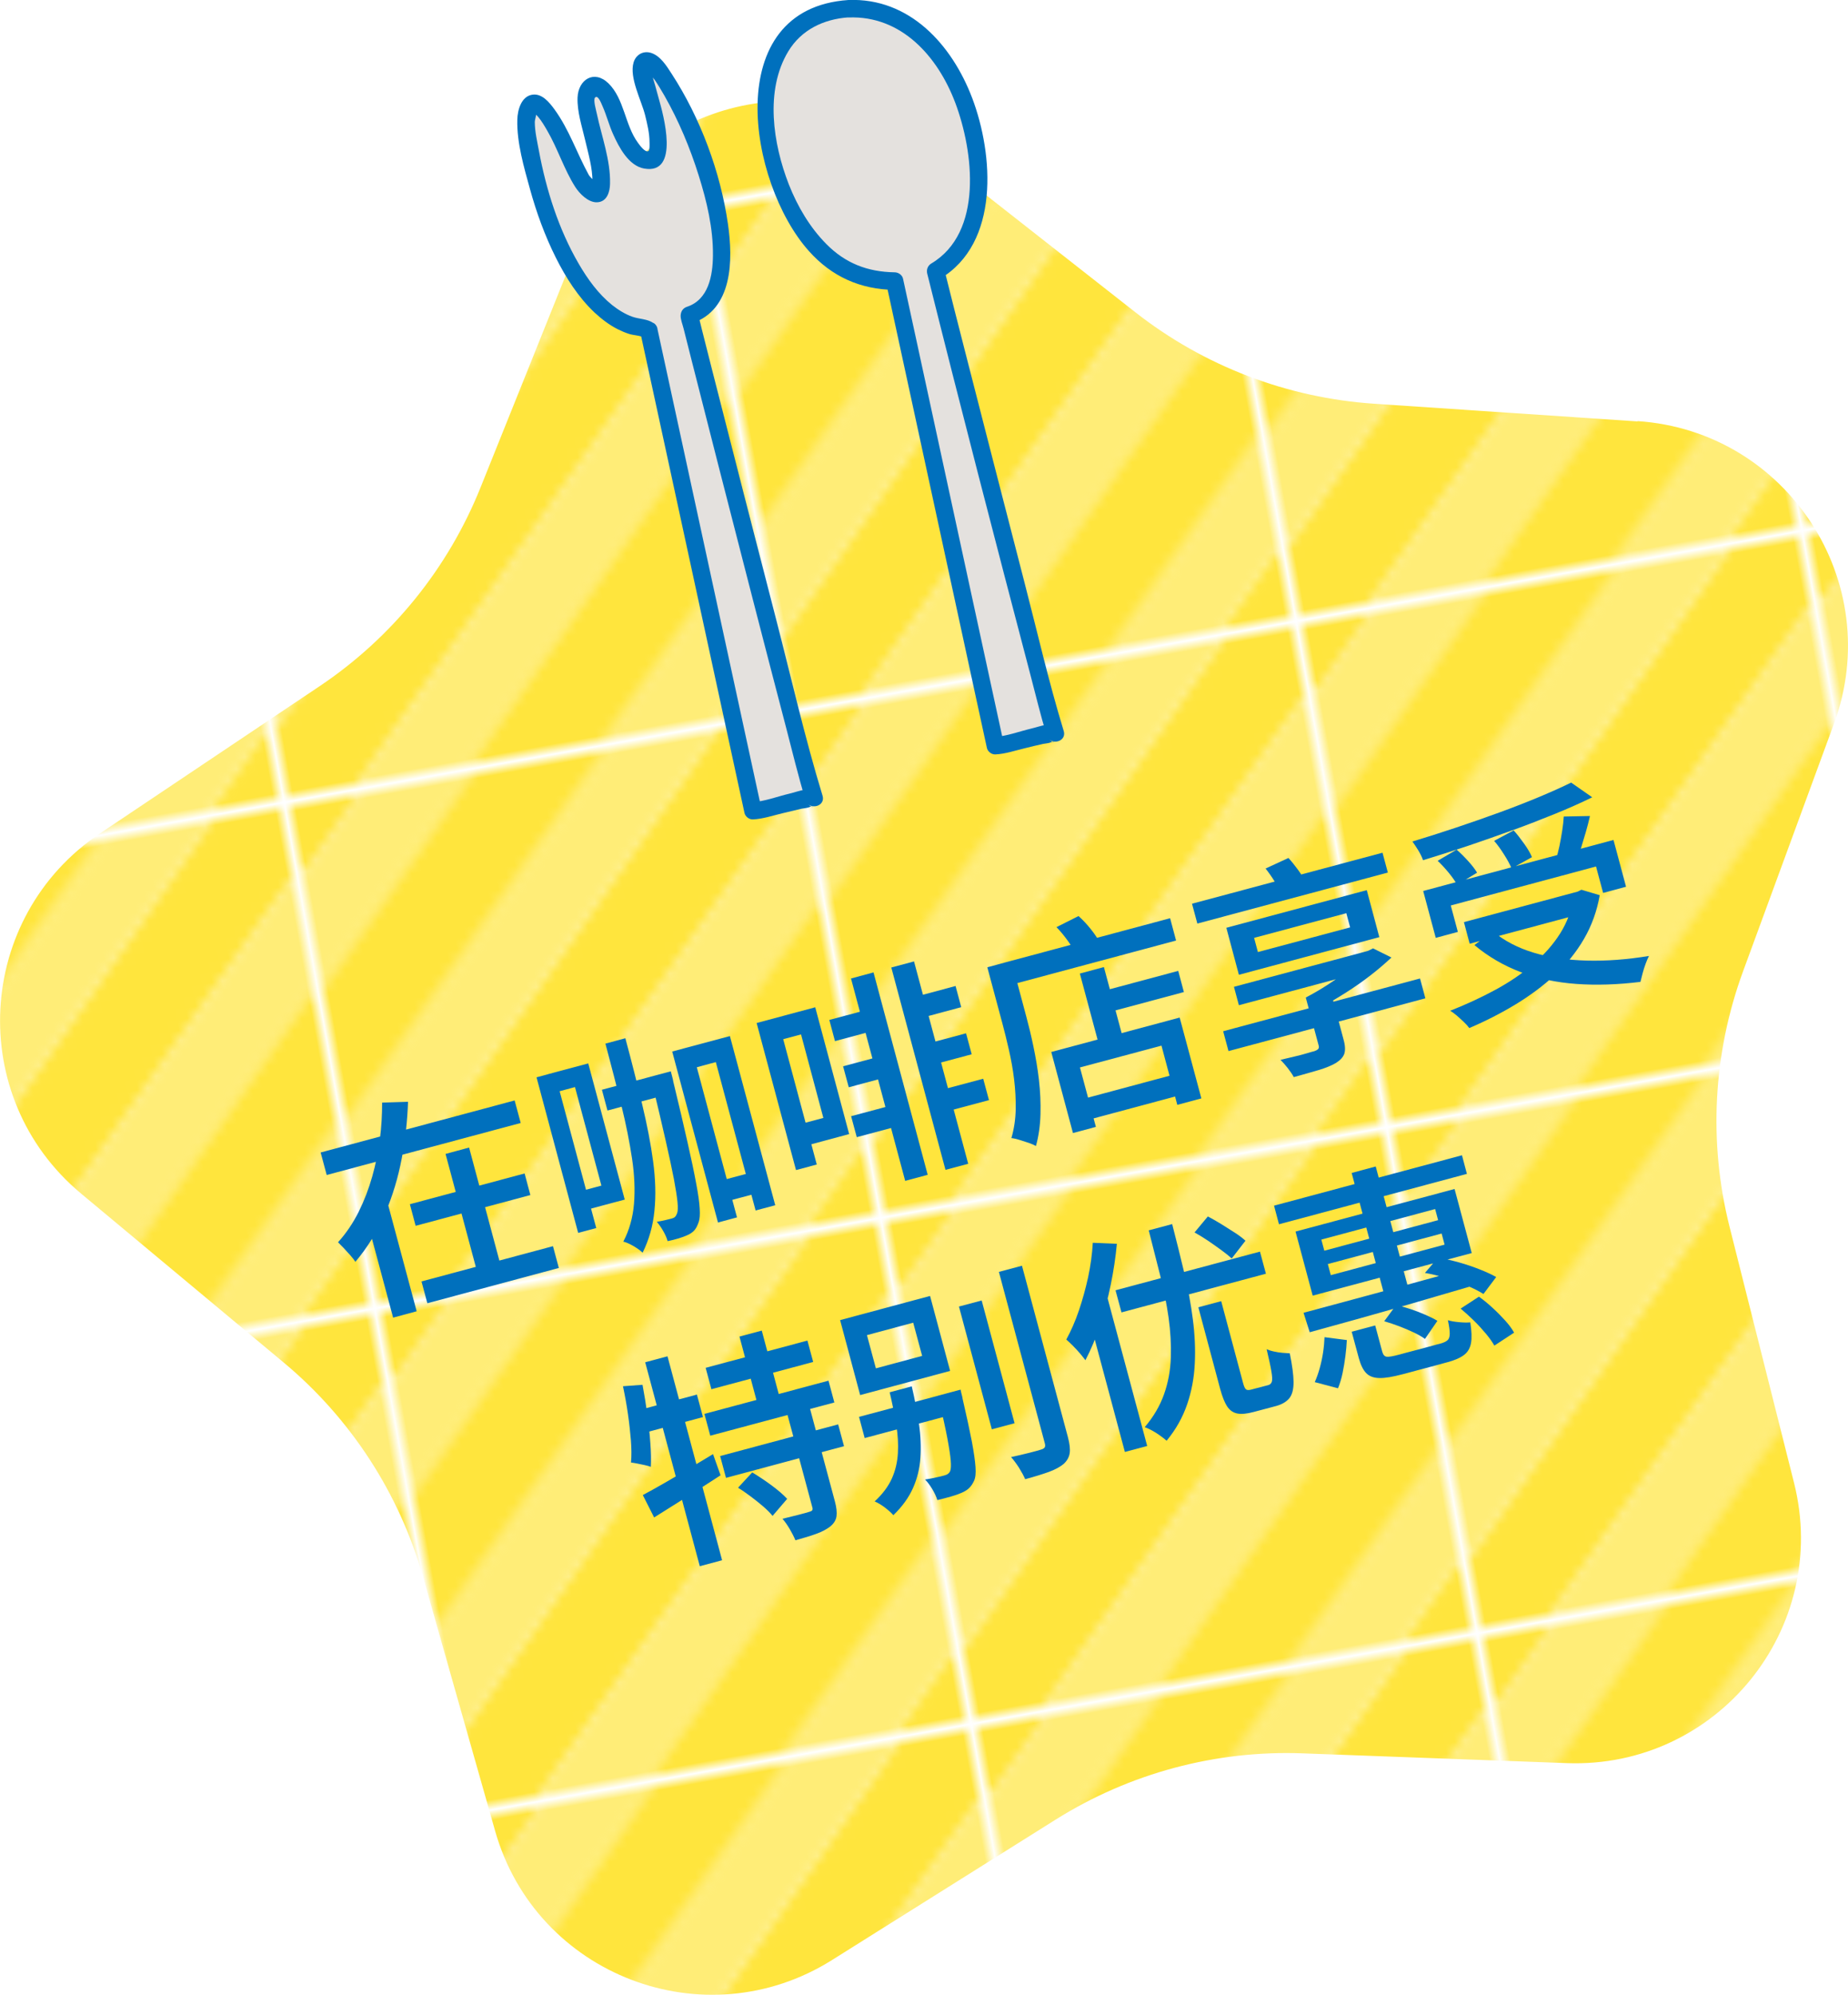
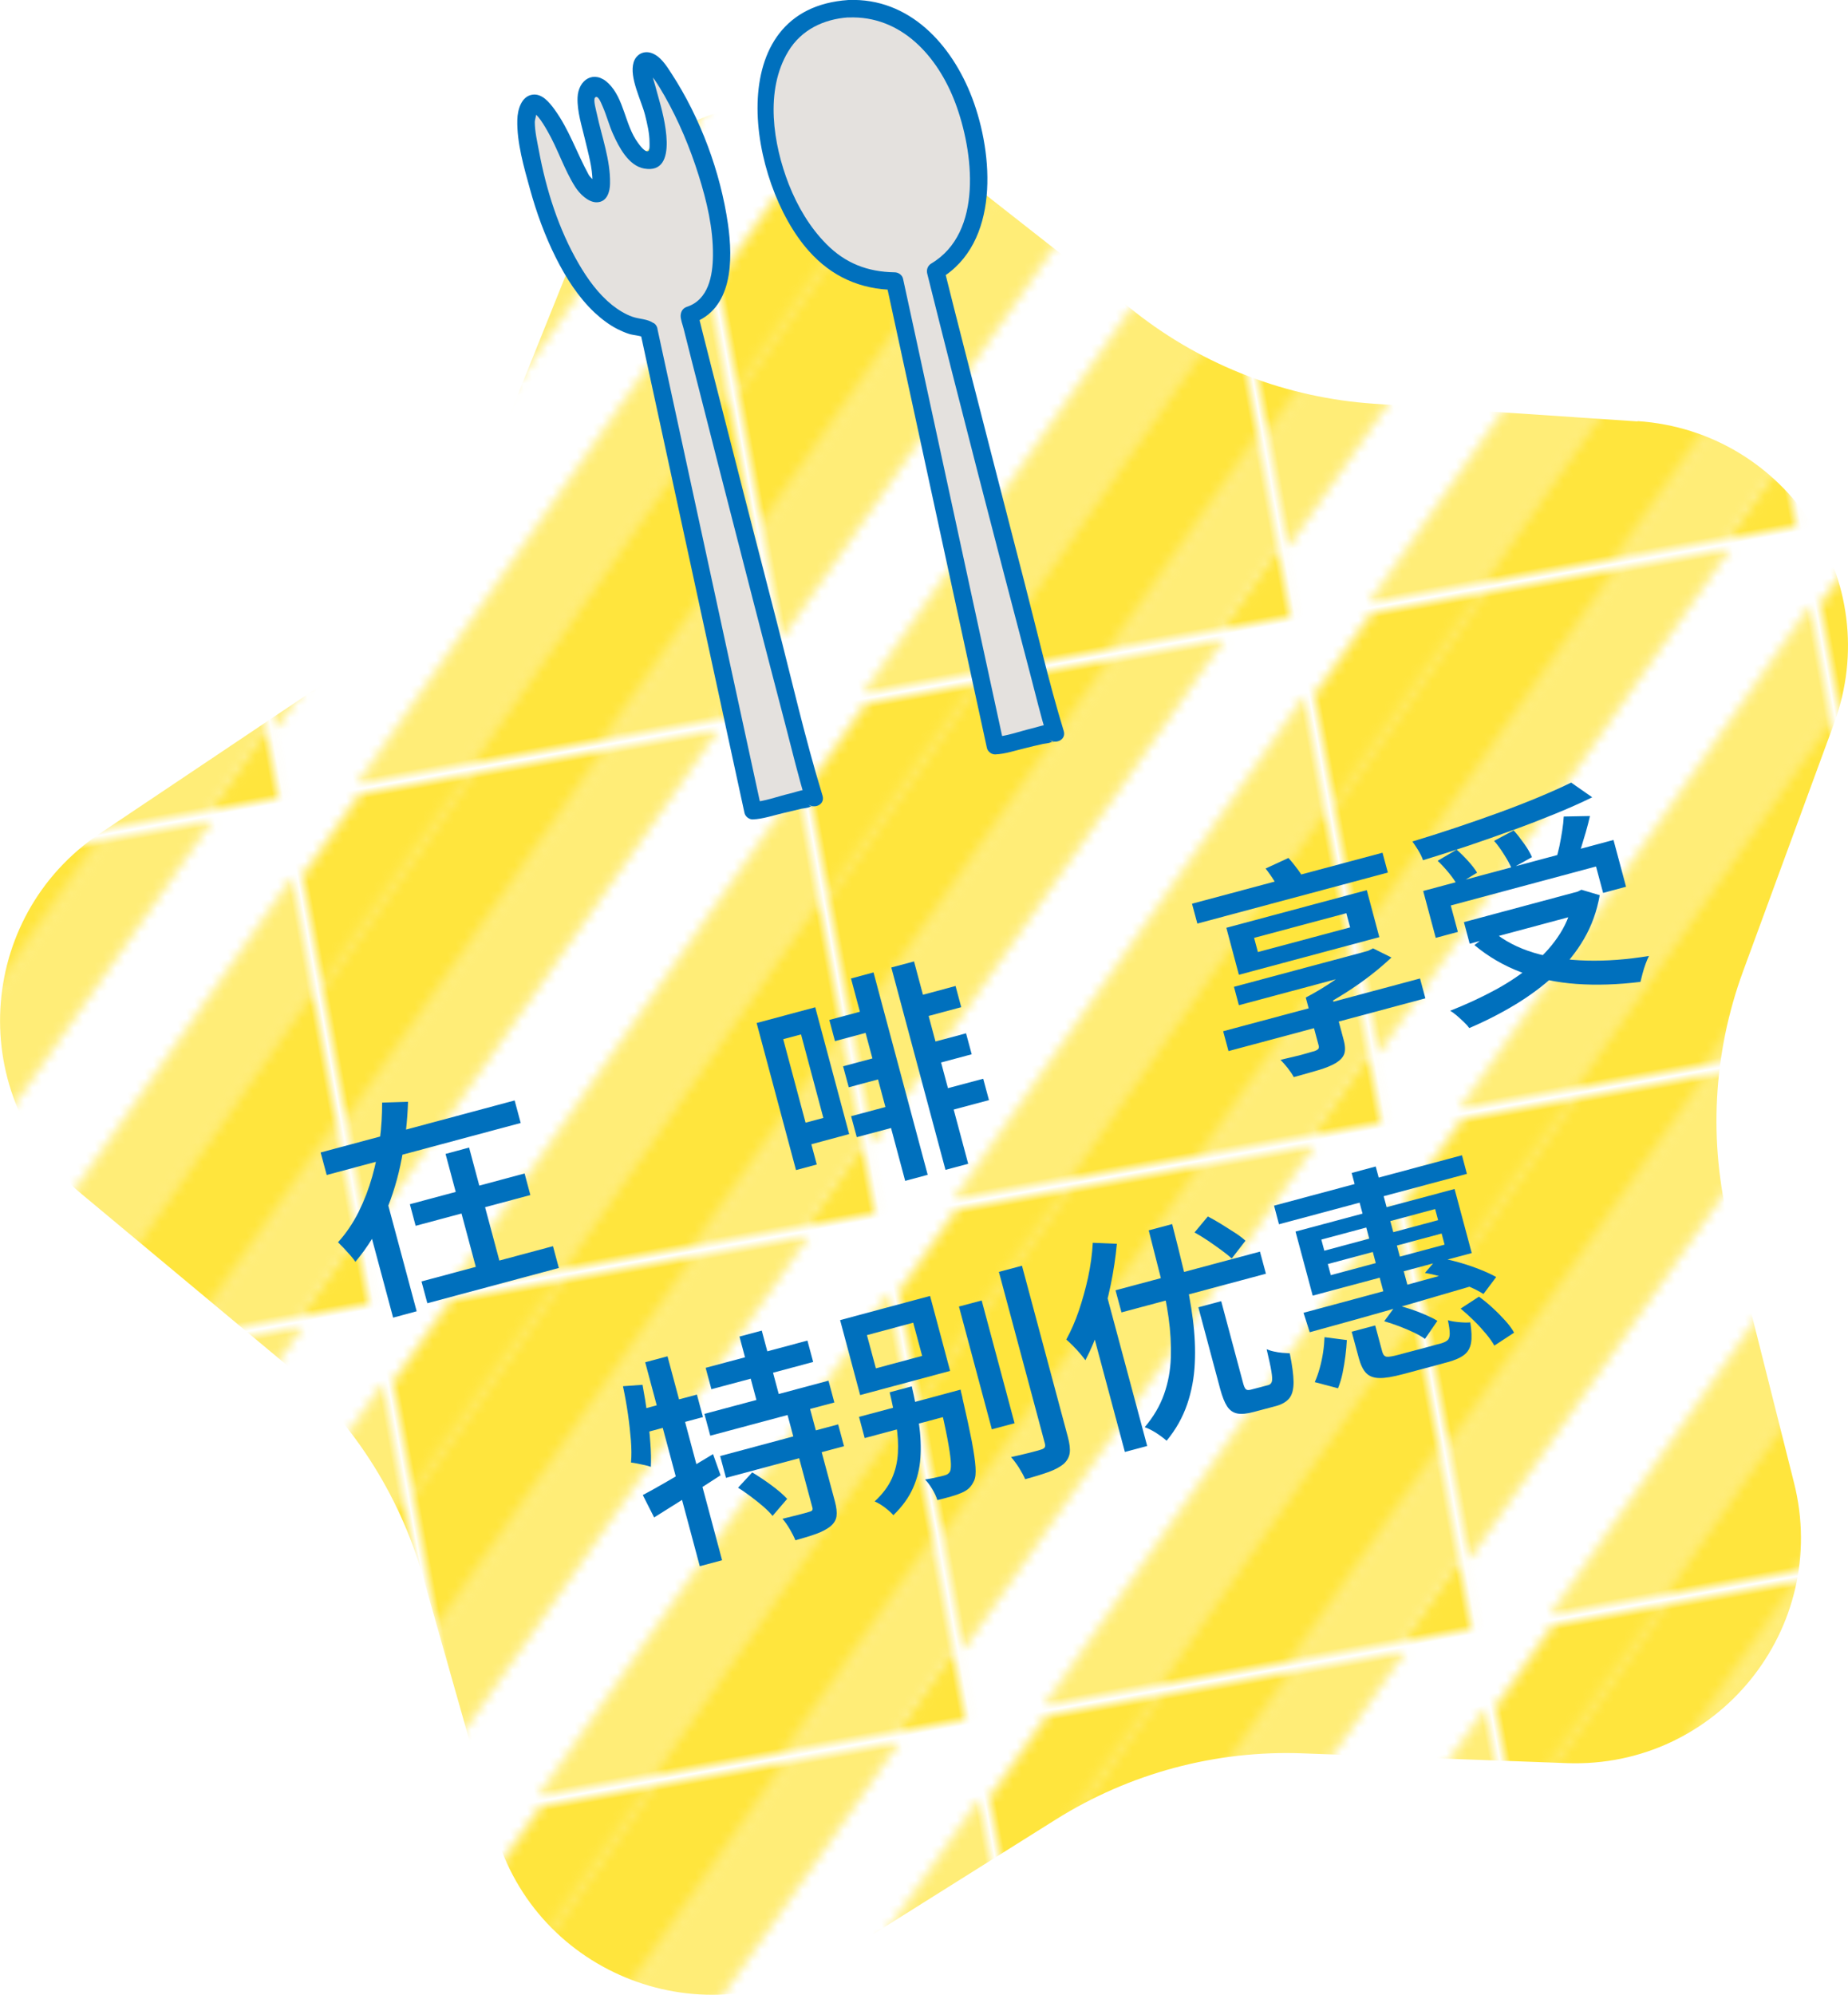
<svg xmlns="http://www.w3.org/2000/svg" id="_レイヤー_2" data-name="レイヤー 2" viewBox="0 0 179.76 194">
  <defs>
    <style>
      .cls-1 {
        fill: url(#_新規パターン);
      }

      .cls-2 {
        fill: none;
      }

      .cls-3 {
        fill: #ffe53d;
      }

      .cls-4 {
        fill: #fff;
        opacity: .3;
      }

      .cls-5 {
        fill: #e4e1de;
      }

      .cls-6 {
        fill: #0070bd;
      }
    </style>
    <pattern id="_新規パターン" data-name="新規パターン" x="0" y="0" width="49.03" height="49.03" patternTransform="translate(4110.61 -4359.63) rotate(-10.14)" patternUnits="userSpaceOnUse" viewBox="0 0 49.03 49.03">
      <g>
        <rect class="cls-2" width="49.03" height="49.03" />
        <polygon class="cls-3" points="49.03 17.65 17.65 49.03 31.38 49.03 49.03 31.38 49.03 17.65" />
-         <polygon class="cls-3" points="49.03 0 42.17 0 0 42.17 0 49.03 6.86 49.03 49.03 6.86 49.03 0" />
-         <polygon class="cls-3" points="0 0 0 6.87 6.87 0 0 0" />
        <polygon class="cls-3" points="17.65 0 0 17.65 0 31.38 31.38 0 17.65 0" />
        <polygon class="cls-3" points="49.03 49.03 49.03 42.16 42.17 49.03 49.03 49.03" />
        <polygon class="cls-3" points="6.87 0 0 6.87 0 17.65 17.65 0 6.87 0" />
-         <polygon class="cls-4" points="6.87 0 0 6.87 0 17.65 17.65 0 6.87 0" />
        <polygon class="cls-3" points="31.38 0 0 31.38 0 42.17 42.17 0 31.38 0" />
        <polygon class="cls-4" points="31.38 0 0 31.38 0 42.17 42.17 0 31.38 0" />
        <polygon class="cls-3" points="49.03 6.86 6.86 49.03 17.65 49.03 49.03 17.65 49.03 6.86" />
        <polygon class="cls-4" points="49.03 6.86 6.86 49.03 17.65 49.03 49.03 17.65 49.03 6.86" />
        <polygon class="cls-3" points="31.38 49.03 42.17 49.03 49.03 42.16 49.03 31.38 31.38 49.03" />
        <polygon class="cls-4" points="31.38 49.03 42.17 49.03 49.03 42.16 49.03 31.38 31.38 49.03" />
      </g>
    </pattern>
  </defs>
  <g id="text">
    <path class="cls-1" d="M159.29,40.98l-25.63-1.72c-8.47-.57-16.57-3.67-23.24-8.91l-20.2-15.85c-11.5-9.02-28.46-4.48-33.91,9.09l-9.57,23.82c-3.16,7.87-8.62,14.61-15.67,19.33l-21.34,14.3c-12.15,8.15-13.08,25.66-1.85,35.02l19.72,16.44c6.51,5.43,11.24,12.7,13.55,20.85l7.01,24.69c3.99,14.06,20.38,20.34,32.77,12.56l21.76-13.66c7.19-4.51,15.57-6.76,24.05-6.44l25.67.95c14.62.54,25.67-13.09,22.1-27.26l-6.27-24.89c-2.07-8.22-1.61-16.88,1.31-24.84l8.85-24.1c5.04-13.72-4.52-28.43-19.11-29.41Z" />
    <g>
      <path class="cls-5" d="M63.14,32.16c-.15-.19-.35-.21-.52-.23-6.4-.72-10.51-11.84-11.41-19.56-.04-.36-.08-.73-.02-1.05.85-4.93,5.1,6,5.57,6.53,3.31,3.76.91-4.55.48-6.56-.25-1.18-.41-2.68.31-2.98.47-.19,1.11.32,1.51.99.4.66.63,1.45.89,2.21.58,1.73,2.14,4.75,3.55,3.89,1.37-.83-.27-5.72-.8-7.46-.21-.67-.43-1.5-.13-1.89.37-.47,1.1.18,1.57.84,1.93,2.72,4.05,7.37,5.2,11.86,1.42,5.53,1.37,10.79-2.28,11.86-.06.02,11.17,43.81,12.14,46.96-.07-.24-5.36,1.25-5.94,1.23l-10.12-46.67Z" />
      <path class="cls-6" d="M63.57,31.42c-.6-.42-1.38-.38-2.06-.62s-1.38-.67-1.97-1.14c-1.34-1.08-2.38-2.52-3.24-4-1.96-3.36-3.17-7.19-3.88-11.01-.17-.91-.4-1.88-.4-2.81,0-.2.19-.71.14-.9-.08-.3.08.18-.21-.04-.14-.11.33.39.42.49.33.4.6.86.86,1.31,1.02,1.75,1.64,3.77,2.72,5.47.41.65,1.27,1.53,2.12,1.5.98-.03,1.26-1.02,1.27-1.82.05-2.28-.81-4.57-1.28-6.77-.06-.31-.38-1.38-.18-1.59.28-.29.57.47.74.86.39.88.62,1.82,1.02,2.7.56,1.25,1.5,3.07,3.02,3.34,3.51.62,1.86-5.26,1.42-6.8-.24-.84-.45-1.74-.76-2.55l-.03-.22c.02-.34-.08-.31-.29.09.02.2.57.68.68.85.34.5.65,1.02.95,1.54,1.39,2.44,2.49,5.07,3.33,7.75.79,2.51,1.42,5.16,1.39,7.81-.02,1.94-.43,4.28-2.52,4.97-.39.13-.59.43-.62.82s.2.94.29,1.32c.26,1.04.53,2.09.79,3.13.9,3.55,1.81,7.09,2.71,10.63,2.14,8.34,4.28,16.67,6.46,25,.62,2.37,1.19,4.77,1.91,7.11l1.42-.83c-.75-.62-2.15-.04-2.98.16-1.12.26-2.49.78-3.57.82l.82.62c-1.14-5.26-2.28-10.52-3.42-15.77-1.82-8.38-3.63-16.76-5.45-25.14-.42-1.92-.83-3.84-1.25-5.76-.23-1.07-1.87-.62-1.64.45,1.14,5.26,2.28,10.52,3.42,15.77,1.82,8.38,3.63,16.76,5.45,25.14.42,1.92.83,3.84,1.25,5.76.08.35.46.64.82.62.96-.04,1.95-.38,2.88-.6.62-.15,1.23-.3,1.85-.44.23-.05.58-.06.79-.17.35-.17.47.26-.17-.27.61.5,1.69.05,1.42-.83-1.72-5.62-3.03-11.4-4.5-17.09-2.09-8.1-4.18-16.19-6.24-24.3-.34-1.33-.68-2.66-1.01-3.99-.09-.37-.18-.75-.28-1.12-.06-.22-.04-.63-.08-.24l-.62.82c4.02-1.33,4.03-6.17,3.53-9.66-.73-5.07-2.68-10.32-5.48-14.62-.49-.76-1.08-1.72-1.98-2.02-.76-.25-1.49.15-1.72.92-.44,1.47.76,3.69,1.12,5.13.21.86.43,1.75.43,2.64,0,.11.04.75-.11.84-.32.2-.87-.6-1.02-.8-1.27-1.73-1.32-4.26-2.86-5.77-1.39-1.36-2.94-.38-3.01,1.37-.05,1.38.42,2.78.73,4.11s.73,2.73.72,4.09c0,0-.04.59-.05.59-.05-.03.46-.21.43-.37-.04-.18-.61-.65-.75-.91-1.15-2.1-1.9-4.4-3.33-6.36-.5-.68-1.21-1.57-2.16-1.42-1.08.17-1.43,1.51-1.45,2.44-.06,2.2.65,4.64,1.23,6.73.63,2.29,1.45,4.54,2.51,6.66.97,1.94,2.18,3.85,3.77,5.35.67.62,1.41,1.19,2.23,1.61.36.18.75.35,1.13.47.46.15,1.15.14,1.54.41.9.63,1.75-.85.86-1.47Z" />
    </g>
    <g>
      <path class="cls-5" d="M82.53.86c-13.45.76-8.15,23.96,1.82,26.19.9.2,1.8.3,2.68.3l9.79,45.17c.57.02,5.75-1.44,5.83-1.2-.86-2.8-9.96-38.22-11.64-44.94,1.11-.62,2.06-1.55,2.77-2.86.98-1.81,1.32-3.9,1.36-5.96.13-7.11-4.13-17.18-12.61-16.7Z" />
      <path class="cls-6" d="M82.53,0c-12.53.84-9.75,17.81-3.85,24.41,2.22,2.49,5.01,3.74,8.35,3.78l-.82-.62c1.1,5.09,2.21,10.18,3.31,15.27,1.76,8.11,3.52,16.22,5.27,24.33.4,1.86.8,3.71,1.21,5.57.08.35.46.64.82.62.94-.04,1.91-.37,2.83-.59.6-.15,1.21-.3,1.81-.43.23-.05.57-.06.77-.16.34-.17.46.27-.18-.27.61.5,1.69.05,1.42-.83-1.47-4.8-2.59-9.72-3.85-14.57-1.93-7.46-3.85-14.93-5.76-22.39-.68-2.66-1.36-5.31-2.02-7.98l-.39.96c5.81-3.45,5.2-12.06,3.12-17.56C92.6,4.35,88.48-.23,82.53,0c-1.09.04-1.1,1.75,0,1.7,5.15-.21,8.69,3.79,10.39,8.29,1.78,4.73,2.75,12.62-2.34,15.64-.33.2-.48.59-.39.96,3.25,13.02,6.62,26.01,10.03,38.99.52,1.98,1,3.99,1.6,5.95l1.42-.83c-.75-.62-2.11-.04-2.94.15-1.09.26-2.46.76-3.49.8l.82.62c-1.1-5.09-2.21-10.18-3.31-15.27-1.76-8.11-3.52-16.22-5.27-24.33-.4-1.86-.8-3.71-1.21-5.57-.08-.37-.46-.62-.82-.62-2.63-.04-4.79-.88-6.63-2.74-1.62-1.63-2.82-3.68-3.66-5.81-1.53-3.92-2.35-9.14-.05-12.94,1.27-2.1,3.44-3.13,5.84-3.3,1.09-.07,1.09-1.77,0-1.7Z" />
    </g>
    <path class="cls-6" d="M31.19,112.07l18.87-5.06.59,2.19-18.87,5.06-.59-2.19ZM37.16,107.22l2.53-.08c-.06,1.82-.26,3.66-.61,5.5-.35,1.85-.88,3.63-1.61,5.34-.73,1.71-1.69,3.29-2.9,4.72-.13-.19-.29-.41-.5-.64-.21-.23-.42-.46-.63-.69-.21-.22-.4-.41-.56-.57.8-.88,1.46-1.87,2.01-2.96.54-1.09.98-2.24,1.32-3.44.34-1.2.58-2.41.74-3.62s.22-2.4.22-3.55ZM35.3,117.21l2.3-.62,2.93,10.92-2.29.62-2.93-10.92ZM39.87,117.1l11.16-2.99.56,2.1-11.16,2.99-.56-2.1ZM41,124.61l12.79-3.43.57,2.12-12.79,3.43-.57-2.12ZM43.34,112.21l2.29-.62,3.25,12.13-2.29.62-3.25-12.13Z" />
-     <path class="cls-6" d="M52.19,104.76l1.76-.47,4.05,15.13-1.76.47-4.05-15.13ZM53.29,104.46l3.93-1.05,3.55,13.24-3.93,1.05-.49-1.83,2.15-.58-2.57-9.58-2.15.58-.49-1.83ZM58.55,105.97l5.46-1.46.54,2.02-5.46,1.46-.54-2.02ZM58.9,101.48l1.93-.52c.61,2.27,1.15,4.4,1.63,6.4.48,2,.84,3.85,1.07,5.57.23,1.71.28,3.31.13,4.79-.14,1.48-.53,2.84-1.15,4.09-.15-.14-.33-.29-.55-.43-.22-.15-.45-.28-.69-.4-.24-.12-.45-.2-.64-.24.58-1.11.93-2.34,1.04-3.68s.05-2.81-.19-4.4c-.24-1.59-.58-3.32-1.04-5.18-.46-1.86-.98-3.86-1.55-6ZM63.29,104.7l1.96-.52c.07.25.12.46.16.61.04.15.07.28.08.38.56,2.33,1.03,4.3,1.39,5.92.37,1.62.65,2.96.84,4,.2,1.04.31,1.85.34,2.44.04.58,0,1.01-.09,1.28-.12.36-.26.64-.43.83-.17.19-.39.34-.66.46-.24.11-.53.22-.86.32-.33.1-.69.19-1.08.27-.08-.3-.22-.62-.42-.97-.2-.35-.41-.65-.63-.91.32-.05.6-.11.85-.17.25-.06.45-.11.61-.15.14-.04.25-.09.32-.17.07-.07.14-.19.2-.36.07-.2.08-.56.03-1.08-.05-.52-.17-1.26-.35-2.24-.19-.97-.46-2.24-.81-3.78-.35-1.55-.8-3.44-1.34-5.68l-.12-.47ZM65.39,102.25l5.61-1.5,4.41,16.45-1.91.51-3.87-14.43-1.85.5,3.91,14.6-1.85.5-4.45-16.62ZM69.59,114.95l3.78-1.01.54,2.02-3.78,1.01-.54-2.02Z" />
    <path class="cls-6" d="M73.6,99.48l2.02-.54,3.83,14.3-2.02.54-3.83-14.3ZM74.79,99.16l4.51-1.21,3.3,12.33-4.5,1.21-.56-2.1,2.55-.68-2.17-8.12-2.55.68-.56-2.1ZM80.67,99.18l4.44-1.19.55,2.06-4.44,1.19-.55-2.06ZM82.01,103.69l4.02-1.08.55,2.04-4.02,1.08-.55-2.04ZM82.78,95.15l2.19-.59,5.27,19.68-2.19.59-5.27-19.68ZM82.79,108.54l4.68-1.25.55,2.04-4.68,1.25-.55-2.04ZM86.7,94.08l2.21-.59,5.27,19.68-2.21.59-5.27-19.68ZM88.34,97.12l4.61-1.24.55,2.06-4.61,1.24-.55-2.06ZM89.68,101.63l4.29-1.15.55,2.04-4.29,1.15-.55-2.04ZM90.77,106.2l4.87-1.3.56,2.08-4.87,1.3-.56-2.08Z" />
-     <path class="cls-6" d="M96.04,94.06l2.34-.63,1.46,5.46c.23.85.46,1.8.68,2.85s.41,2.14.54,3.27c.13,1.13.18,2.25.15,3.35-.03,1.1-.18,2.13-.44,3.08-.18-.1-.42-.21-.72-.31-.3-.1-.6-.2-.9-.29-.3-.09-.56-.15-.77-.17.26-.89.4-1.82.42-2.8.02-.98-.04-1.96-.16-2.95s-.3-1.95-.51-2.87c-.21-.92-.42-1.77-.63-2.55l-1.46-5.44ZM97.1,93.77l16.72-4.48.58,2.17-16.72,4.48-.58-2.17ZM102.25,102.3l12.5-3.35,2.11,7.86-2.34.63-1.54-5.76-7.93,2.12,1.55,5.78-2.23.6-2.11-7.88ZM102.76,90.16l2.15-1.08c.42.37.82.8,1.21,1.29.39.49.68.93.88,1.33l-2.27,1.22c-.18-.41-.46-.87-.83-1.39s-.75-.98-1.14-1.38ZM104.81,107.01l10.14-2.72.54,2.02-10.14,2.72-.54-2.02ZM105.04,94.67l2.34-.63,2.11,7.86-2.34.63-2.11-7.86ZM106.7,96.53l7.91-2.12.55,2.06-7.91,2.12-.55-2.06Z" />
    <path class="cls-6" d="M115.95,87.88l18.53-4.96.52,1.93-18.53,4.96-.52-1.93ZM118.98,100.28l19.15-5.13.52,1.93-19.15,5.13-.52-1.93ZM119.29,90.22l13.66-3.66,1.22,4.57-13.66,3.66-1.22-4.57ZM120.03,95.96l12.92-3.46.48,1.79-12.92,3.46-.48-1.79ZM121.99,91.2l.37,1.38,8.97-2.4-.37-1.38-8.97,2.4ZM123.1,84.46l2.23-1.03c.32.35.64.75.96,1.19.32.44.55.84.71,1.19l-2.32,1.12c-.17-.33-.39-.74-.69-1.21-.29-.47-.59-.89-.89-1.27ZM127.01,97.03l2.42-.65,1.27,4.74c.16.58.17,1.04.06,1.36-.12.33-.39.62-.82.89-.43.25-.99.48-1.66.68s-1.49.43-2.43.69c-.15-.28-.35-.57-.59-.88-.24-.31-.48-.57-.7-.8.44-.1.89-.21,1.35-.32.46-.11.87-.21,1.22-.32s.6-.17.71-.2c.2-.07.32-.14.39-.22.06-.08.08-.19.04-.33l-1.25-4.65ZM132.46,92.63l.62-.17.48-.24,1.79.89c-.61.57-1.28,1.15-2.02,1.72-.74.58-1.53,1.13-2.36,1.66-.83.53-1.68,1.03-2.54,1.5-.17-.17-.4-.35-.69-.53s-.54-.34-.74-.45c.72-.38,1.44-.79,2.16-1.26.72-.47,1.38-.93,1.98-1.41.6-.47,1.08-.9,1.43-1.28l-.11-.42Z" />
    <path class="cls-6" d="M152.83,76.1l2.05,1.43c-1.1.54-2.31,1.08-3.64,1.62s-2.71,1.08-4.16,1.6c-1.45.53-2.9,1.03-4.37,1.53-1.47.49-2.9.95-4.29,1.37-.09-.29-.25-.61-.46-.96-.21-.35-.41-.63-.57-.86,1.39-.42,2.8-.87,4.24-1.35,1.43-.48,2.84-.97,4.21-1.47,1.37-.5,2.65-1,3.85-1.5,1.19-.5,2.25-.97,3.16-1.42ZM138.44,86.64l18.51-4.96,1.22,4.55-2.23.6-.69-2.57-14.13,3.79.69,2.57-2.15.58-1.22-4.55ZM139.84,83.71l1.85-1.09c.38.33.75.7,1.13,1.12.38.42.67.8.86,1.12l-1.94,1.18c-.18-.33-.45-.72-.81-1.16-.36-.44-.72-.83-1.09-1.18ZM152.96,86.84l.49-.13.38-.19,1.78.53c-.27,1.54-.78,2.96-1.53,4.25-.75,1.29-1.69,2.45-2.82,3.5-1.13,1.05-2.41,2-3.82,2.86-1.42.86-2.92,1.63-4.52,2.31-.12-.17-.29-.36-.52-.58-.23-.22-.46-.43-.69-.63-.24-.2-.45-.36-.65-.47,1.57-.62,3.04-1.3,4.42-2.05,1.38-.75,2.6-1.58,3.66-2.49,1.06-.91,1.94-1.9,2.62-2.98.68-1.08,1.12-2.26,1.31-3.54l-.1-.38ZM142.4,89.67l11.41-3.06.56,2.1-11.41,3.06-.56-2.1ZM145.21,90.56c1.1.92,2.42,1.61,3.97,2.08,1.55.47,3.28.72,5.17.77,1.9.05,3.91-.1,6.05-.45-.11.21-.22.47-.33.77-.11.3-.21.61-.29.92s-.15.59-.21.83c-2.2.27-4.28.34-6.23.2-1.95-.14-3.75-.52-5.41-1.15-1.66-.63-3.16-1.5-4.51-2.63l1.78-1.34ZM145.35,81.76l1.89-1.01c.35.39.69.83,1.03,1.31s.59.91.75,1.29l-1.98,1.1c-.16-.38-.4-.83-.72-1.33-.32-.51-.64-.96-.98-1.35ZM152.1,79.4l2.56-.05c-.12.52-.25,1.04-.4,1.55s-.3,1.02-.45,1.5c-.15.48-.31.91-.46,1.29l-2-.08c.12-.4.23-.84.34-1.33.1-.49.19-.99.27-1.5.08-.51.13-.97.15-1.38Z" />
    <path class="cls-6" d="M60.6,134.8l1.9-.14c.18.97.34,1.94.47,2.9.13.97.23,1.89.29,2.76.07.87.08,1.64.05,2.32-.15-.06-.35-.12-.59-.17-.24-.05-.48-.1-.72-.15-.24-.05-.45-.08-.62-.1.06-.64.05-1.36-.01-2.17-.07-.81-.16-1.66-.29-2.56-.13-.9-.29-1.79-.48-2.68ZM61.97,137.17l5.82-1.56.59,2.19-6.18,1.66-.23-2.29ZM62.53,145.38c.59-.31,1.25-.68,2-1.11s1.54-.89,2.37-1.39c.83-.5,1.65-.99,2.46-1.48l.73,2.06c-1.11.72-2.24,1.45-3.39,2.17s-2.17,1.37-3.07,1.93l-1.11-2.19ZM62.76,132.47l2.17-.58,5.31,19.83-2.17.58-5.31-19.83ZM68.52,137.49l12.07-3.23.57,2.12-12.07,3.23-.57-2.12ZM68.64,133.01l9.9-2.65.56,2.08-9.9,2.65-.56-2.08ZM70.05,141.59l11.48-3.08.57,2.12-11.48,3.08-.57-2.12ZM71.79,144.67l1.38-1.49c.6.36,1.22.77,1.87,1.25.65.48,1.16.92,1.53,1.32l-1.42,1.66c-.23-.29-.53-.59-.91-.92-.38-.32-.78-.65-1.2-.96-.43-.32-.84-.61-1.25-.86ZM71.93,129.97l2.17-.58,1.96,7.33-2.17.58-1.96-7.33ZM76.54,137.34l2.19-.59,2.48,9.24c.16.59.21,1.08.16,1.45-.05.37-.25.7-.6.99-.34.27-.79.51-1.36.72-.57.21-1.25.41-2.04.63-.13-.33-.32-.69-.55-1.09-.24-.4-.47-.74-.71-1,.54-.13,1.07-.26,1.57-.39.5-.13.84-.22,1.01-.28.17-.04.28-.1.32-.16.04-.07.05-.17,0-.31l-2.47-9.2Z" />
    <path class="cls-6" d="M81.72,128.37l8.75-2.35,1.95,7.29-8.75,2.35-1.95-7.29ZM83.56,137.78l8.56-2.29.55,2.06-8.56,2.29-.55-2.06ZM84.33,129.83l.87,3.23,4.5-1.21-.87-3.23-4.5,1.21ZM86.54,135.39l2.15-.58c.3,1.29.53,2.51.7,3.66.17,1.16.21,2.25.14,3.29-.07,1.04-.31,2.02-.72,2.94-.41.92-1.04,1.8-1.91,2.64-.2-.23-.48-.48-.83-.75-.35-.26-.68-.46-.99-.59.77-.71,1.32-1.45,1.67-2.22.35-.78.54-1.6.59-2.48.05-.88,0-1.81-.17-2.79-.16-.98-.37-2.02-.63-3.12ZM91.21,135.73l2.23-.6c.04.22.08.39.12.53.04.13.06.26.08.38.39,1.67.68,3.04.89,4.11.2,1.07.32,1.9.36,2.5.04.6,0,1.04-.14,1.34-.14.31-.31.55-.5.73s-.43.32-.73.45c-.24.11-.58.23-1,.35-.42.12-.87.24-1.34.35-.11-.34-.27-.69-.49-1.06s-.46-.69-.71-.94c.41-.06.78-.13,1.11-.21.33-.07.58-.13.75-.18.16-.04.28-.09.37-.16.09-.06.16-.15.22-.28.07-.19.09-.52.05-1.01-.04-.49-.15-1.22-.33-2.18-.18-.96-.46-2.21-.82-3.75l-.1-.36ZM93.28,127.05l2.21-.59,3.2,11.94-2.21.59-3.2-11.94ZM97.16,123.68l2.25-.6,4.46,16.64c.18.67.24,1.2.18,1.59-.06.4-.26.75-.59,1.05-.35.29-.83.55-1.43.77-.61.22-1.38.46-2.31.71-.13-.31-.33-.68-.59-1.1-.27-.42-.53-.77-.78-1.05.64-.14,1.24-.28,1.79-.42.55-.14.91-.24,1.09-.3.2-.05.33-.13.39-.22s.06-.23.01-.41l-4.46-16.64Z" />
    <path class="cls-6" d="M106.29,120.85l2.35.1c-.12,1.31-.32,2.64-.6,4-.28,1.36-.63,2.67-1.04,3.92-.41,1.26-.89,2.39-1.42,3.4-.12-.16-.29-.38-.51-.64-.22-.26-.46-.52-.71-.77-.25-.25-.46-.45-.64-.6.46-.84.87-1.77,1.22-2.8.35-1.03.65-2.11.9-3.24.24-1.13.4-2.25.46-3.38ZM105.68,127.23l1.59-2.75v.02s4.32,16.11,4.32,16.11l-2.17.58-3.74-13.96ZM108.51,125.47l14.05-3.76.58,2.15-14.05,3.76-.58-2.15ZM111.75,119.64l2.27-.61c.41,1.59.8,3.16,1.17,4.71.37,1.55.65,3.06.84,4.54.19,1.48.26,2.92.19,4.3-.06,1.38-.31,2.71-.74,3.97-.43,1.26-1.09,2.45-2,3.55-.26-.23-.59-.48-.99-.74-.4-.26-.78-.45-1.14-.58.85-1,1.48-2.07,1.88-3.2.4-1.13.62-2.32.66-3.57.04-1.25-.03-2.55-.22-3.89s-.47-2.73-.83-4.15-.73-2.87-1.1-4.33ZM116.2,119.84l1.29-1.55c.41.21.84.46,1.3.74.46.29.91.57,1.33.84.42.27.77.54,1.03.78l-1.34,1.73c-.26-.25-.6-.52-1.01-.82-.41-.3-.84-.6-1.29-.91-.45-.3-.89-.57-1.32-.81ZM116.58,127.12l2.21-.59,2.12,7.93c.09.35.19.57.3.65.1.08.29.08.56,0,.06-.01.16-.04.3-.08.14-.04.3-.08.47-.12.17-.04.33-.09.48-.13s.27-.07.35-.09c.18-.05.3-.17.35-.35.05-.18.03-.51-.05-1-.08-.49-.24-1.2-.46-2.14.19.08.42.16.7.22.28.06.55.11.83.13.28.02.52.04.72.05.24,1.17.36,2.09.37,2.78,0,.69-.12,1.21-.4,1.57-.28.35-.71.61-1.29.77-.1.03-.25.07-.45.12-.2.05-.41.11-.64.17s-.44.12-.64.17c-.2.05-.35.09-.45.12-.67.18-1.2.23-1.61.15-.41-.08-.74-.32-.99-.7-.25-.39-.47-.95-.67-1.69l-2.12-7.93Z" />
    <path class="cls-6" d="M123.93,117.24l18.28-4.9.48,1.81-18.28,4.9-.48-1.81ZM126.02,119.76l15.47-4.14,1.67,6.23-15.47,4.14-1.67-6.23ZM126.79,127.66c.99-.27,2.11-.56,3.35-.9,1.24-.33,2.56-.69,3.96-1.07,1.4-.38,2.84-.78,4.32-1.18,1.48-.4,2.95-.81,4.4-1.21l.36,1.75c-1.9.56-3.81,1.11-5.72,1.67-1.92.56-3.74,1.08-5.47,1.56-1.73.48-3.26.9-4.59,1.27l-.6-1.89ZM128.84,130.03l2.17.28c-.02.49-.07,1.01-.14,1.56-.07.55-.16,1.1-.27,1.63s-.26,1.04-.45,1.5l-2.26-.6c.18-.4.34-.85.48-1.35.14-.5.25-1.01.33-1.54.08-.53.12-1.02.14-1.48ZM128.53,120.54l.29,1.08,11.07-2.97-.29-1.08-11.07,2.97ZM129.16,122.92l.29,1.08,11.07-2.97-.29-1.08-11.07,2.97ZM131.48,114.06l2.34-.63,3.27,12.22-2.34.63-3.27-12.22ZM131.52,129.49l2.25-.6.69,2.57c.08.28.22.44.42.47.2.03.62-.04,1.24-.21.11-.03.3-.08.55-.15s.55-.15.87-.23c.33-.09.66-.18.99-.26.33-.09.64-.17.91-.25s.49-.13.65-.17c.33-.09.56-.2.71-.33.15-.13.22-.35.22-.65s-.06-.74-.18-1.3c.3.09.65.15,1.08.19s.79.05,1.1.02c.13.84.16,1.51.07,2.01-.09.49-.31.88-.68,1.16s-.91.52-1.63.71c-.11.03-.32.08-.62.17-.3.08-.63.17-1.01.27-.38.1-.75.2-1.13.3s-.71.19-1,.27c-.29.08-.49.13-.61.16-.95.25-1.7.38-2.25.36-.55-.01-.97-.17-1.27-.48-.3-.31-.53-.79-.71-1.44l-.7-2.59ZM134.64,128.49l1.17-1.59c.45.11.93.24,1.43.41.5.17.98.35,1.43.55.46.2.84.39,1.15.58l-1.21,1.76c-.28-.21-.65-.42-1.09-.63-.44-.21-.91-.41-1.41-.6s-.99-.35-1.46-.49ZM138.6,123.79l1.27-1.48c.66.1,1.35.25,2.06.45.71.2,1.38.43,2.01.68.64.25,1.17.5,1.6.74l-1.24,1.65c-.44-.28-.98-.55-1.62-.82s-1.32-.51-2.03-.73c-.71-.22-1.39-.39-2.05-.5ZM142.08,127.25l1.78-1.16c.45.32.9.69,1.34,1.1.45.41.85.82,1.22,1.23.37.41.66.8.86,1.17l-1.92,1.26c-.2-.36-.48-.75-.83-1.17-.35-.42-.74-.85-1.17-1.27-.43-.42-.86-.81-1.29-1.17Z" />
  </g>
</svg>